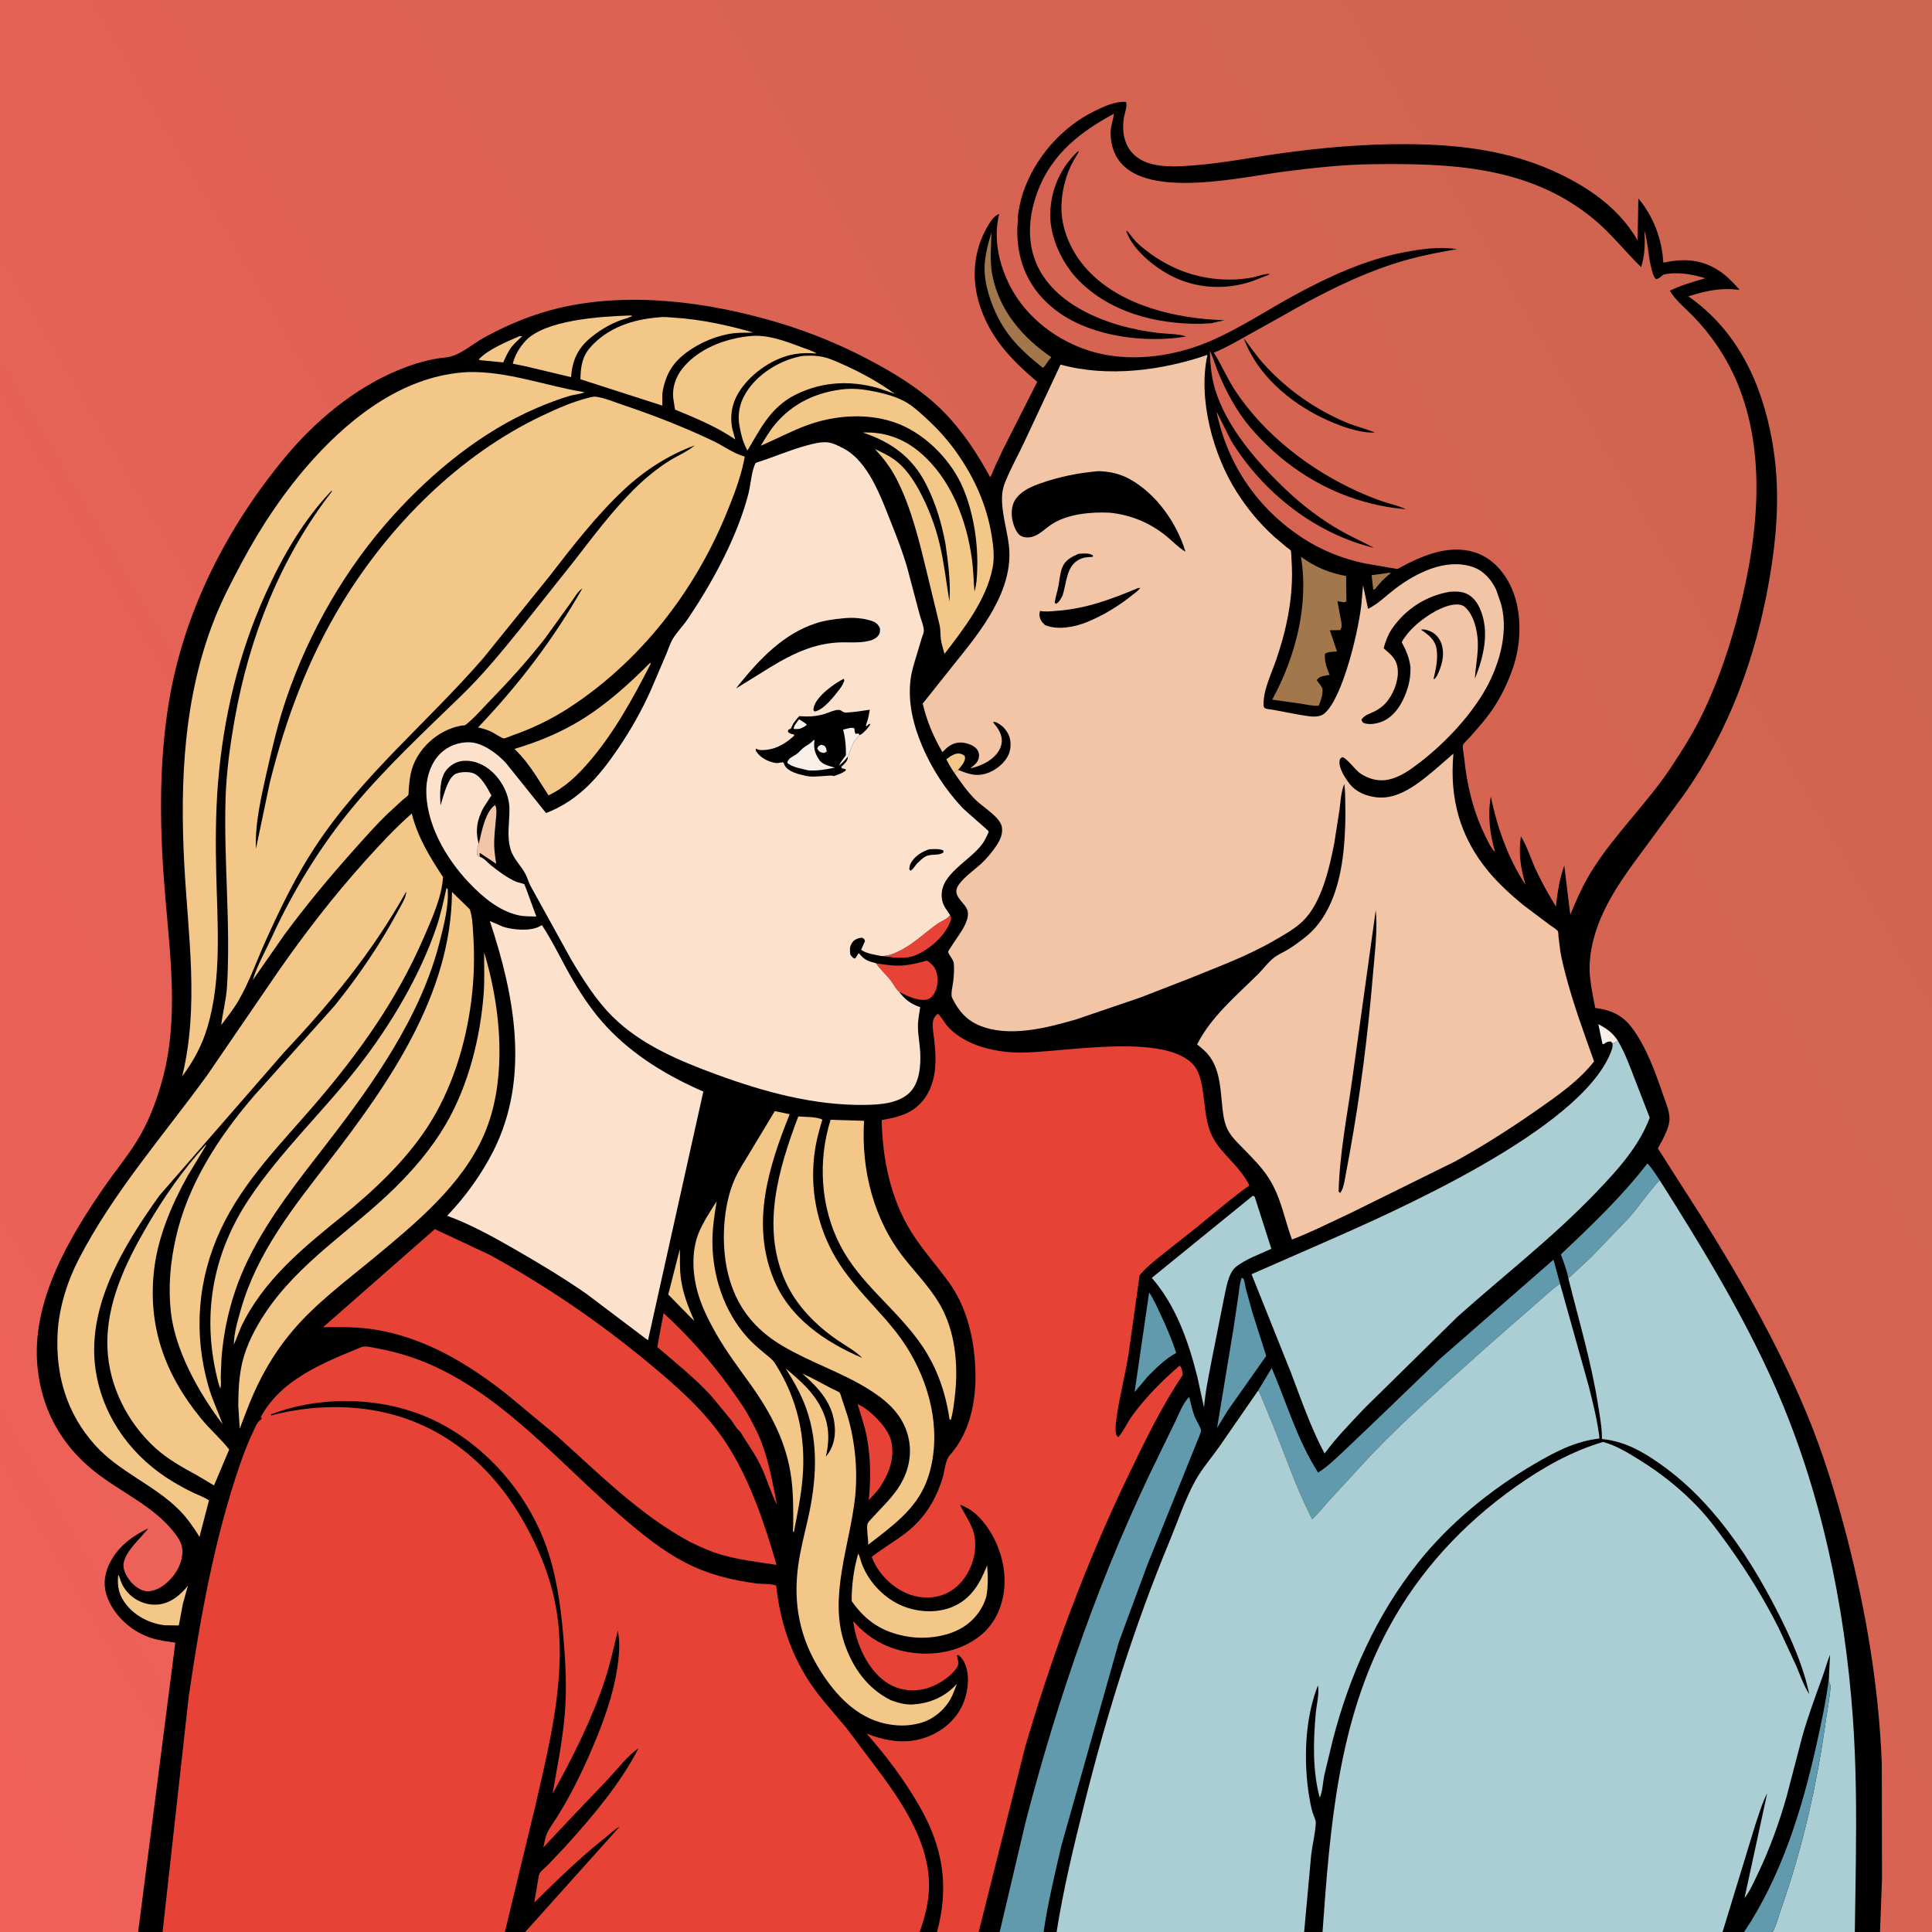
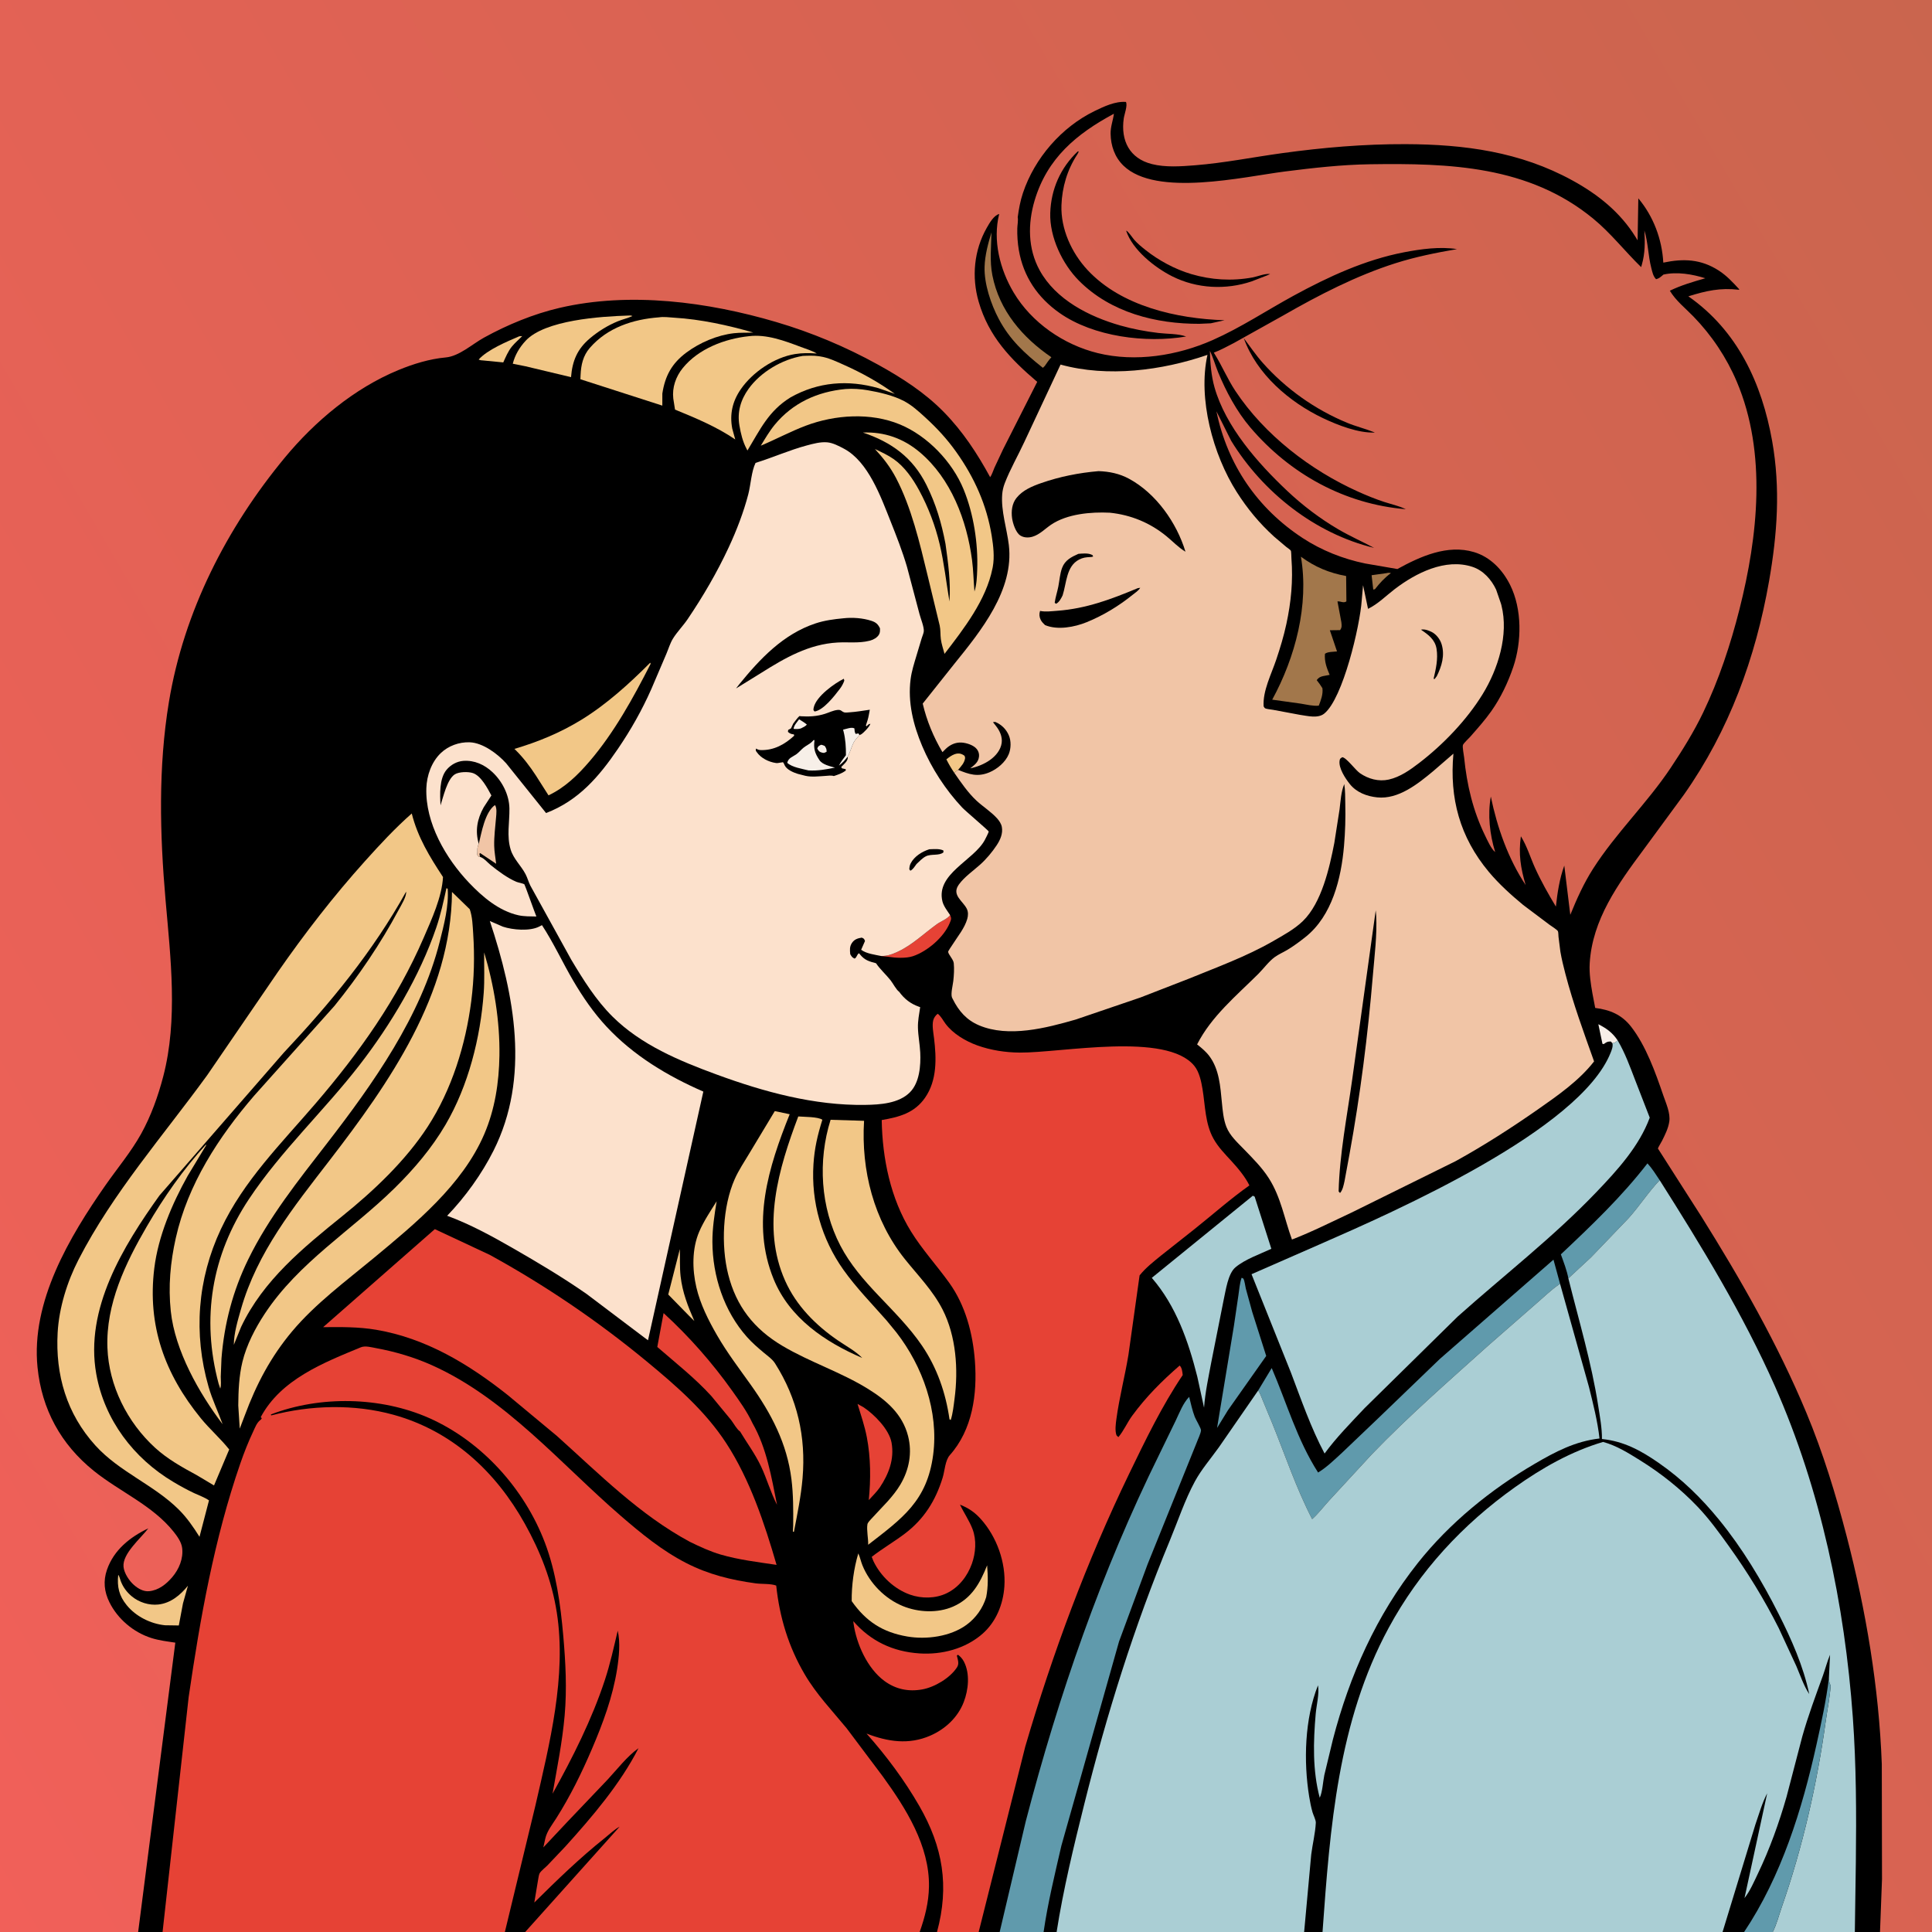
<svg xmlns="http://www.w3.org/2000/svg" version="1.1" style="display: block;" viewBox="0 0 2048 2048" width="1024" height="1024">
  <rect x="0" y="0" width="2048" height="2048" fill="#333333" stroke="none" />
  <defs>
    <linearGradient id="Gradient1" gradientUnits="userSpaceOnUse" x1="2232.1" y1="316.356" x2="-185.098" y2="1730.64">
      <stop class="stop0" offset="0" stop-opacity="1" stop-color="rgb(202,101,78)" />
      <stop class="stop1" offset="1" stop-opacity="1" stop-color="rgb(241,96,89)" />
    </linearGradient>
  </defs>
  <path transform="translate(0,0)" fill="rgb(0,0,0)" d="M 146.449 2048 L -0 2048 L 0 -0 L 2048 0 L 2048 2048 L 1992.88 2048 L 1966.2 2048 L 1879.16 2048 L 1848.81 2048 L 1825.99 2048 L 1401.93 2048 L 1382.44 2048 L 1120.05 2048 L 1106.25 2048 L 1059.7 2048 L 1037.44 2048 L 993.262 2048 L 974.887 2048 L 556.731 2048 L 535.18 2048 L 172.333 2048 L 146.449 2048 z" />
  <path transform="translate(0,0)" fill="rgb(162,119,75)" d="M 1470.05 607.5 C 1471.75 607.063 1472.72 607.137 1474.43 607.5 C 1467.63 612.56 1462.7 617.943 1457.5 624.569 L 1455.71 624.976 L 1453.96 609.756 L 1470.05 607.5 z" />
  <path transform="translate(0,0)" fill="rgb(247,239,232)" d="M 1709.24 1105.84 L 1707.47 1104 C 1703.59 1104.08 1703.1 1104.68 1700 1106.8 L 1698.67 1106.5 L 1694.31 1085.71 C 1703.21 1090.28 1709.17 1094.55 1714.81 1102.9 C 1712.7 1104.58 1712.04 1105.7 1709.24 1105.84 z" />
  <path transform="translate(0,0)" fill="rgb(242,199,135)" d="M 1011.53 819.124 C 1008.33 814.502 1005.69 809.926 1003.18 804.905 C 1005.96 802.766 1008.84 800.56 1012.19 799.383 C 1015.15 798.345 1018.09 798.525 1020.81 800.087 C 1023.06 801.376 1022.53 801.252 1023.08 803.5 C 1022.34 808.806 1018.95 812.149 1015.62 816.073 L 1011.53 819.124 z" />
  <path transform="translate(0,0)" fill="rgb(242,199,135)" d="M 550.4 356.5 L 553.582 356.252 C 549.991 360.012 545.856 363.374 542.583 367.417 C 538.622 372.31 536.071 378.487 533.483 384.172 L 512.11 382.094 C 510.129 382.002 509.241 381.979 507.408 381.114 C 516.813 370.654 537.446 362.05 550.4 356.5 z" />
  <path transform="translate(0,0)" fill="rgb(242,199,135)" d="M 720.663 1324.07 C 720.956 1333.62 720.391 1343.37 721.462 1352.87 C 723.391 1369.97 729.21 1384.73 736.024 1400.32 L 730.364 1394.74 L 708.368 1372.24 L 720.663 1324.07 z" />
  <path transform="translate(0,0)" fill="rgb(241,197,166)" d="M 507.52 894.561 C 510.415 882.788 513.967 861.031 524.677 853.383 C 526.961 856.521 526.165 862.699 525.856 866.449 C 525.032 876.453 523.672 886.503 523.87 896.555 C 523.997 902.997 525.247 909.247 525.958 915.624 L 509 904.309 L 508.191 905 L 508.788 908.263 L 507.505 908.225 L 505.755 906 C 506.561 901.065 505.133 899.736 507.52 894.561 z" />
  <path transform="translate(0,0)" fill="rgb(230,66,53)" d="M 1007.16 970.037 C 1008.8 973.705 1008.3 974.753 1006.74 978.5 C 1000.51 993.541 983.017 1008.45 967.874 1013.56 C 960.388 1016.09 949.234 1015.45 941.5 1014.22 L 934.141 1013.42 C 940.066 1013.45 945.083 1011.88 950.432 1009.42 L 951.838 1008.75 C 967.383 1001.54 979.614 989.284 993.387 979.471 C 997.212 976.746 1004.72 973.834 1007.16 970.037 z" />
  <path transform="translate(0,0)" fill="rgb(242,199,135)" d="M 125.309 1669.5 C 126.244 1669.91 127.433 1674.44 127.834 1675.55 C 130.24 1682.23 134.384 1687.81 139.836 1692.3 C 147.435 1698.56 157.981 1701.91 167.782 1700.85 C 181.018 1699.42 191.218 1690.83 199.22 1680.91 L 193.958 1699.69 L 189.552 1723.06 L 174.848 1722.85 C 159.56 1721.25 144.021 1713.51 134.31 1701.55 C 126.134 1691.49 124.025 1682.09 125.309 1669.5 z" />
  <path transform="translate(0,0)" fill="rgb(162,119,75)" d="M 1051.01 246.285 C 1050.73 261.717 1048.94 276.619 1051.99 292 C 1059.39 329.329 1083.88 357.789 1114.51 378.693 C 1111.83 381.515 1109.72 384.778 1107.5 387.966 L 1105.5 389.911 C 1086.12 374.516 1070.53 360.304 1058.79 338.208 C 1050.42 322.435 1043.14 300.816 1043.7 282.781 C 1044.09 270.368 1047.44 258.082 1051.01 246.285 z" />
-   <path transform="translate(0,0)" fill="rgb(230,66,53)" d="M 928.642 1021.08 C 939.079 1022.9 948.494 1024.26 959.102 1023.26 C 965.378 1022.67 971.294 1021.14 977.4 1019.69 C 978.485 1019.44 982.008 1018.2 982.727 1018.39 C 984.329 1018.82 989.199 1023.64 990.227 1025.07 C 991.823 1027.29 992.621 1029.86 993.158 1032.5 L 993.433 1033.77 C 994.705 1040.26 993.369 1048.9 989.586 1054.37 C 987.855 1056.87 985.278 1059.09 982.206 1059.64 C 972.915 1061.29 960.852 1055.64 953.101 1051.27 C 950.302 1049.52 946.369 1042.09 944.069 1039.18 C 939.182 1032.99 932.965 1027.61 928.642 1021.08 z" />
  <path transform="translate(0,0)" fill="rgb(230,66,53)" d="M 909.026 1488.23 L 915.362 1491.75 C 926.769 1499.35 942.569 1515.21 945.094 1529.31 C 948.215 1546.74 942.117 1562.56 932.598 1576.79 C 929.233 1581.59 924.876 1585.84 920.934 1590.18 C 923.129 1568.13 923.063 1545.31 918.878 1523.5 C 916.595 1511.6 912.557 1499.81 909.026 1488.23 z" />
-   <path transform="translate(0,0)" fill="rgb(96,154,172)" d="M 1218.11 1370.03 C 1222.76 1376.8 1226.24 1384.81 1229.76 1392.26 C 1236.19 1405.9 1242.23 1419.79 1246.83 1434.18 C 1235.11 1440.6 1225.83 1449.84 1216.56 1459.27 L 1202.73 1475.68 L 1218.11 1370.03 z" />
  <path transform="translate(0,0)" fill="rgb(96,154,172)" d="M 1316.13 1354.5 C 1316.76 1354.83 1317.64 1354.9 1318.04 1355.5 C 1319.32 1357.38 1320 1363.45 1320.59 1365.85 L 1327.43 1390.76 L 1342.24 1437.36 L 1301.68 1494.89 L 1290.14 1513.69 L 1307.96 1405.72 L 1312.74 1373.26 C 1313.63 1367.08 1314.12 1360.41 1316.13 1354.5 z" />
  <path transform="translate(0,0)" fill="rgb(96,154,172)" d="M 1662.53 1355.13 C 1660.95 1346.52 1657.49 1337.88 1654.58 1329.66 C 1687.18 1298.93 1718.86 1268.77 1746.37 1233.23 C 1751.36 1238.61 1755.28 1244.99 1759.35 1251.07 C 1747.46 1263.48 1737.9 1278.56 1726.27 1291.45 L 1686.65 1332.74 L 1662.53 1355.13 z" />
  <path transform="translate(0,0)" fill="rgb(242,199,135)" d="M 666.065 334.5 C 667.893 334.398 668.671 334.276 670.397 335 C 665.489 337.311 659.944 338.509 654.885 340.579 C 644.273 344.92 634.102 351.238 625.351 358.64 C 611.926 369.996 606.708 382.464 605.318 399.802 L 557.249 388.312 L 543.566 385.553 C 545.877 376.321 550.728 368.206 557.183 361.242 C 577.631 339.18 636.818 335.413 666.065 334.5 z" />
  <path transform="translate(0,0)" fill="rgb(230,66,53)" d="M 784.479 1517.4 C 781.244 1515.41 777.488 1508.52 775.068 1505.37 L 754.123 1479.94 C 736.748 1460.84 716.215 1444.74 696.761 1427.85 L 703.425 1391.93 C 730.484 1416.71 754.833 1444.35 776.134 1474.27 C 783.846 1485.1 792.078 1496.55 797.672 1508.63 C 812.719 1534.85 817.796 1565.92 823.693 1595.18 C 816.974 1582.31 812.963 1567.67 806.716 1554.43 C 800.473 1541.21 791.97 1529.85 784.479 1517.4 z" />
  <path transform="translate(0,0)" fill="rgb(242,199,135)" d="M 909.843 1646.66 C 911.741 1650.78 912.581 1655.35 914.317 1659.56 C 922.1 1678.46 938.065 1694.7 956.953 1702.47 C 973.311 1709.2 993.803 1710.24 1010.26 1703.07 C 1029.94 1694.49 1038.87 1678.25 1046.4 1659.3 C 1047.29 1670.85 1047.65 1681.62 1045.4 1693.04 C 1041.89 1704.76 1034.35 1715.25 1024.47 1722.45 C 1007.45 1734.85 982.141 1738.24 961.8 1734.77 C 935.592 1730.3 917.976 1718.8 902.839 1697.25 C 902.649 1680.7 905.088 1662.47 909.843 1646.66 z" />
  <path transform="translate(0,0)" fill="rgb(242,199,135)" d="M 850.918 377.281 C 856.6 377.048 862.213 376.749 867.862 377.576 L 869.5 377.835 C 878.046 379.109 886.361 383.117 894.208 386.606 C 913.52 395.192 931.384 405.143 948.563 417.507 L 931.247 411.502 C 898.972 402.33 867.256 404.768 837.933 421.283 C 814.622 435.742 805.997 454.996 792.307 477.572 L 791.935 476.855 L 791.329 475.652 C 787.266 467.989 785.278 459.54 783.808 451.017 C 781.352 436.784 785.128 423.904 793.42 412.31 C 806.319 394.274 829.172 380.889 850.918 377.281 z" />
  <path transform="translate(0,0)" fill="rgb(242,199,135)" d="M 689.234 702.5 L 689.735 703.623 C 671.415 739.524 651.178 776.483 624.881 807.146 C 612.451 821.639 598.893 834.85 581.443 843.111 L 567.911 821.858 C 561.732 812.387 554.727 803.148 546.674 795.197 L 545.305 793.857 C 570.241 786.486 593.711 776.813 615.922 763.225 C 642.828 746.763 667.08 724.754 689.234 702.5 z" />
  <path transform="translate(0,0)" fill="rgb(162,119,75)" d="M 1379.04 590.138 C 1393.96 601.103 1408.85 607.267 1426.96 610.622 L 1427.24 637.5 C 1424.15 639.648 1421.44 637.239 1417.77 637.5 L 1421.89 659.5 C 1422.28 662.936 1422.62 665.198 1420.5 667.967 L 1409.7 668.094 L 1417.29 690.532 C 1413.5 691.045 1407.45 690.734 1404.5 693.051 C 1403.82 701.406 1406.34 707.842 1409.47 715.388 L 1402.39 716.721 C 1399.49 717.373 1397.41 718.541 1395.78 721 C 1398.04 723.732 1399.96 726.476 1401.81 729.5 C 1402.66 735.852 1400.23 742.21 1397.96 748.026 C 1392.05 748.638 1384.96 746.883 1379.12 745.925 L 1348.6 741.677 C 1373.12 696.73 1387.73 641.33 1379.04 590.138 z" />
  <path transform="translate(0,0)" fill="rgb(242,199,135)" d="M 793.92 356.377 C 812.545 354.06 831.819 361.315 849 367.801 C 854.523 369.886 860.777 371.689 865.83 374.743 C 858.078 374.155 850.456 374.088 842.75 375.326 C 820.686 378.869 797.664 394.541 785.126 412.814 C 776.37 425.576 773.362 439.133 776.2 454.241 L 779.393 465.846 C 759.862 452.493 737.377 443.119 715.55 434.191 L 713.713 422.466 C 712.384 410.773 716.366 399.275 723.726 390.203 C 740.412 369.638 768.249 359.058 793.92 356.377 z" />
  <path transform="translate(0,0)" fill="rgb(242,199,135)" d="M 759.678 1273.41 C 757.366 1287.39 755.123 1302.21 755.179 1316.4 C 755.321 1352.77 767.424 1389.79 791.772 1417.2 C 797.222 1423.34 803.323 1428.59 809.588 1433.85 C 813.636 1437.25 818.732 1440.75 821.581 1445.24 C 845.278 1482.6 854.467 1523.04 850.75 1566.91 C 849.135 1585.97 845.183 1605.07 841.58 1623.85 L 840.5 1623.55 L 840.812 1617.06 C 840.955 1600.6 840.998 1584.38 838.959 1568 C 834.247 1530.13 817.687 1498.63 795.886 1468 C 783.491 1450.58 770.739 1433.91 760.038 1415.34 C 750.9 1399.47 742.309 1382.45 738.142 1364.5 C 733.759 1345.62 733.454 1323.78 741.149 1305.74 C 745.885 1294.63 753.256 1283.63 759.678 1273.41 z" />
  <path transform="translate(0,0)" fill="rgb(242,199,135)" d="M 698.548 336.386 C 703.584 335.569 709.56 336.46 714.68 336.762 C 742.484 338.401 771.772 344.768 798.476 352.498 C 791.639 352.864 784.681 352.44 777.885 353.236 C 760.217 355.304 741.871 363.126 727.636 373.694 C 712.307 385.074 704.983 398.347 702.112 417.202 L 702.095 429.98 L 615.249 402.012 L 615.45 397.5 C 615.909 386.878 618.027 377.098 625.229 368.795 C 643.94 347.22 671.06 338.437 698.548 336.386 z" />
  <path transform="translate(0,0)" fill="rgb(170,206,212)" d="M 1328.07 1267.5 L 1330 1268.5 L 1347.69 1323.78 C 1335.6 1329.41 1319.99 1334.79 1309.71 1343.34 C 1301.61 1350.08 1299.4 1367.95 1297.13 1377.95 L 1284.16 1443.27 C 1281.15 1459.45 1277.54 1475.77 1276.35 1492.2 L 1269.18 1459.31 C 1259.72 1421.8 1246.64 1384.19 1220.95 1354.58 L 1328.07 1267.5 z" />
  <path transform="translate(0,0)" fill="rgb(96,154,172)" d="M 1333.74 1473.93 L 1348.07 1450.2 C 1364.27 1487.81 1374.88 1526.03 1397.24 1560.94 C 1406.4 1555.41 1414.81 1547.11 1422.71 1539.89 L 1460.7 1503.66 L 1526.29 1440.52 L 1646.75 1335.28 L 1653.72 1360.84 L 1652.54 1361.66 C 1643.72 1367.79 1635.9 1375.53 1627.73 1382.51 L 1577.44 1426.5 C 1535.72 1464.01 1493.4 1500.88 1454.44 1541.33 L 1408.99 1590.6 C 1403.08 1597.05 1397.49 1604.53 1390.94 1610.3 C 1374.19 1578.03 1362.42 1542.76 1348.77 1509.07 L 1339.09 1485.7 C 1337.43 1481.88 1336.02 1477.38 1333.74 1473.93 z" />
  <path transform="translate(0,0)" fill="rgb(242,199,135)" d="M 473.247 941.5 L 474.573 942.128 C 475.892 960.526 470.624 980.286 466.18 998 C 446.334 1077.1 395.671 1148.59 346.479 1212.2 C 316.27 1251.27 284.997 1290.29 263.157 1334.93 C 246.813 1368.34 237.693 1403.18 234.772 1440.15 L 234.008 1459.39 C 234.027 1463.44 234.678 1468.12 233.5 1471.96 L 231.75 1466.77 C 213.224 1397.56 224.264 1330.72 263.958 1270.98 C 297.903 1219.9 343.586 1177.41 381.084 1129 C 414.27 1086.15 444.963 1034.66 462.5 983.181 C 467.141 969.558 470.174 955.535 473.247 941.5 z" />
  <path transform="translate(0,0)" fill="rgb(242,199,135)" d="M 880.462 1187.03 L 915.941 1188.11 C 912.723 1240.53 926.256 1293.6 959.317 1334.86 C 973.208 1352.19 988.916 1368.1 999.115 1388.03 C 1013.6 1416.34 1015.99 1451.75 1011.84 1482.9 C 1010.86 1490.26 1010.11 1498.16 1007.82 1505.25 L 1006.51 1504.5 C 1002.51 1476.52 993.329 1449.91 977.36 1426.45 C 964.14 1407.03 947.152 1390.13 931.044 1373.12 C 915.75 1356.98 901.199 1340.33 890.848 1320.47 C 869.724 1279.96 866.789 1230.47 880.462 1187.03 z" />
  <path transform="translate(0,0)" fill="rgb(242,199,135)" d="M 218.154 1213.5 L 218.687 1213.76 L 198.909 1246.52 C 182.321 1276.21 167.697 1310.54 163.542 1344.5 C 156.11 1405.24 174.549 1456.33 212.83 1503.35 C 222.259 1514.93 233.655 1524.79 242.973 1536.49 L 226.868 1574.65 L 208.594 1563.74 C 193.036 1555.33 177.491 1546.67 164.364 1534.66 C 134.867 1507.68 115.392 1468.92 113.88 1428.84 C 112.126 1382.34 132.979 1338.97 155.778 1299.81 C 173.52 1269.34 194.242 1239.49 218.154 1213.5 z" />
  <path transform="translate(0,0)" fill="rgb(242,199,135)" d="M 896.186 412.384 C 903.812 411.774 912.248 412.365 919.775 413.662 C 932.279 415.816 947.142 419.228 958.365 425.188 C 966.715 429.623 973.721 436 980.651 442.335 C 993.268 453.87 1003.77 465.212 1013.68 479.148 C 1032.87 506.154 1045.98 535.286 1051.26 568 C 1052.96 578.484 1054.35 590.421 1052.38 600.977 L 1052.07 602.5 C 1045.38 636.117 1021.68 666.522 1001.24 693.122 C 999.907 688.07 998.009 682.67 997.336 677.5 C 996.701 672.619 997.174 668.036 996.115 663.08 L 983.132 609.393 C 974.958 575.605 966.075 537.684 949.851 506.756 C 943.69 495.011 936.393 485.638 927.451 475.961 C 934.199 479.198 941.23 482.387 947.376 486.699 C 958.95 494.818 967.674 507.486 974.317 519.763 C 984.087 537.821 991.409 557.057 996.135 577.043 C 1000.85 596.975 1003.06 617.392 1006.45 637.573 C 1007.95 617.526 1005.05 596.343 1002.26 576.512 C 998.059 554.313 992.133 534.257 982.033 514 C 967.539 484.934 944.948 468.676 914.71 458.514 C 937.524 457.593 957.59 464.733 974.941 479.322 C 1008.07 507.177 1024.88 551.601 1030.4 593.62 C 1031.85 604.607 1031.98 615.94 1032.98 626.999 C 1035.31 619.71 1035.61 611.564 1035.88 603.96 C 1036.9 575.951 1032.1 544.74 1021.46 518.75 C 1009.48 489.49 983.259 462.107 954.019 449.952 C 922.987 437.051 885.107 439.551 854.117 451.276 C 837.86 457.427 822.498 465.721 806.47 472.437 C 811.056 464.957 815.635 457.065 821.217 450.286 C 840.358 427.039 866.499 415.214 896.186 412.384 z" />
-   <path transform="translate(0,0)" fill="rgb(242,199,135)" d="M 832.81 1450.5 C 845.361 1461.28 857.751 1471.43 866.605 1485.65 C 878.454 1504.68 880.432 1522.35 875.444 1544 L 876.088 1543.31 C 883.02 1535 885.595 1524.22 884.986 1513.6 C 883.515 1488 868.522 1472.03 850.53 1456.09 L 859.966 1460.46 L 882.515 1472.37 C 884.209 1473.27 888.945 1475.07 890.094 1476.39 C 891.036 1477.47 892 1481.6 892.516 1483.07 L 898.263 1500.39 C 906.391 1527.16 909.397 1558.74 906.474 1586.61 C 901.224 1636.66 878.308 1691.97 895.053 1741.76 C 903.787 1767.73 919.369 1789.81 944.234 1802.21 C 951.507 1804.99 959.46 1807.21 967.311 1806.79 C 985.653 1805.79 1002.02 1798.62 1014.31 1784.97 C 1012.2 1790.74 1010.13 1796.77 1006.99 1802.08 C 999.995 1813.89 987.601 1823.67 974.208 1826.82 L 972.5 1827.21 C 961.403 1829.88 950.025 1829.61 938.869 1827.22 C 907.849 1820.59 885.841 1796.83 869.54 1770.99 C 847.61 1736.23 840.561 1699.62 846.174 1659.2 C 848.513 1642.36 852.825 1626.05 856.563 1609.5 C 865.26 1570.99 868.08 1530.53 854.53 1492.76 C 849.122 1477.68 841.289 1464.02 832.81 1450.5 z" />
  <path transform="translate(0,0)" fill="rgb(242,199,135)" d="M 513.208 1009.6 C 523.747 1044.38 529.966 1082.56 529.415 1118.93 C 528.98 1147.6 524.651 1175.96 513.254 1202.44 C 490.099 1256.24 440.125 1297.13 396.115 1333.62 C 366.777 1357.95 334.273 1381.96 309.724 1411.22 C 286.988 1438.33 271.77 1467.24 259.545 1500.25 L 254.137 1514.42 L 252.571 1489.88 C 252.693 1474.47 253.337 1458.53 257.007 1443.5 C 261.349 1425.72 270.517 1407.98 280.535 1392.79 C 316.595 1338.08 372.331 1304.65 418.284 1259.5 C 438.85 1239.29 457.755 1217.05 472.36 1192.1 C 496.546 1150.78 509.29 1099.94 512.754 1052.53 C 513.787 1038.38 513.089 1023.81 513.208 1009.6 z" />
  <path transform="translate(0,0)" fill="rgb(242,199,135)" d="M 479.122 945.5 L 497.969 963.838 C 500.808 971.959 501.041 981.228 501.605 989.753 C 503.186 1013.69 502.604 1037.24 499.573 1061.05 C 493.672 1107.42 478.888 1155.17 453.229 1194.57 C 429.849 1230.46 396.301 1262.15 363.117 1288.93 C 321.539 1322.48 278.921 1357.21 255.566 1406.62 L 247.878 1425.55 C 247.916 1413.3 252.08 1399.56 255.422 1387.83 C 272.684 1327.25 311.338 1279.4 349.017 1230.5 C 412.601 1147.99 478.381 1054.08 479.122 945.5 z" />
  <path transform="translate(0,0)" fill="rgb(96,154,172)" d="M 1059.7 2048 L 1087.34 1930.69 C 1122.33 1796.45 1167.48 1666.19 1228.95 1541.61 L 1246.41 1505.68 C 1250.29 1497.58 1254.17 1487.19 1260.57 1480.75 C 1262.35 1487.79 1263.91 1495.14 1266.5 1501.92 C 1267.58 1504.75 1273.16 1514.03 1273.11 1516.11 C 1273.03 1519.3 1269.74 1525.83 1268.61 1529.05 L 1216.46 1658.25 L 1186.23 1740.06 L 1125.14 1956.4 C 1118.19 1986.64 1110.69 2017.29 1106.25 2048 L 1059.7 2048 z" />
  <path transform="translate(0,0)" fill="rgb(242,199,135)" d="M 821.318 1177.81 L 837.105 1181.14 C 814.51 1237.38 795.961 1296.72 820.063 1355.86 C 836.874 1397.11 874.485 1422.52 914.009 1439.48 C 906.94 1432.18 896.937 1426.88 888.515 1421.12 C 864.781 1404.9 844.086 1384.17 832.252 1357.6 C 806.851 1300.58 825.284 1238.82 846.202 1183.49 C 852.297 1184 867.125 1183.74 871.734 1186.99 C 866.65 1203.26 863.394 1217.11 862.305 1234.18 C 859.75 1274.18 870.895 1313.43 894.123 1346.11 C 907.603 1365.08 924.417 1382.24 939.778 1399.71 L 950.237 1412.46 C 978.158 1448.44 995.195 1496.27 989.189 1542.12 C 982.771 1591.12 956.42 1609.53 920.293 1637.52 C 920.537 1631 918.45 1621.85 919.521 1615.77 C 919.845 1613.93 922.423 1611.4 923.648 1610.02 L 941.057 1591.38 C 945.962 1585.87 950.758 1579.94 954.513 1573.57 C 963.775 1557.86 967.118 1539.97 962.588 1522.26 C 956.7 1499.24 939.977 1484.61 920.501 1472.51 C 891.395 1454.41 858.746 1444.09 829.316 1426.61 C 799.286 1408.77 780.407 1384.76 771.881 1350.79 C 764.235 1320.33 765.981 1278.99 778.771 1250.02 C 782.979 1240.49 789.099 1231.38 794.444 1222.44 L 821.318 1177.81 z" />
  <path transform="translate(0,0)" fill="rgb(230,66,53)" d="M 460.933 1302.94 L 519.182 1330.21 C 578.169 1362.63 633.835 1400.42 685.709 1443.3 C 716.846 1469.05 747.696 1495.79 769.93 1529.98 C 794.967 1568.48 810.452 1614.93 823.2 1658.84 C 803.8 1655.93 782.817 1653.45 764 1647.91 C 752.569 1644.55 741.967 1639.59 731.282 1634.4 C 677.832 1605.6 635.259 1562.45 590.44 1522.25 L 538.281 1478.87 C 496.936 1446.06 451.526 1418.54 398.703 1409.61 C 380.049 1406.46 361.383 1406.67 342.536 1406.85 L 460.933 1302.94 z" />
  <path transform="translate(0,0)" fill="rgb(170,206,212)" d="M 1714.81 1102.9 C 1722.54 1115.97 1727.76 1130.44 1733.19 1144.56 L 1748.79 1184.77 C 1737.56 1215.16 1714.41 1240.52 1692.33 1263.59 C 1646.59 1311.41 1594.44 1351.66 1545.21 1395.63 L 1446.55 1492.68 C 1432.01 1508.14 1416.65 1523.66 1404.11 1540.8 C 1389.65 1513.67 1379.3 1483.63 1368.4 1454.9 L 1326.68 1350.71 L 1399.18 1318.96 C 1478.5 1284.25 1674.42 1198.1 1707.29 1116.05 C 1708.58 1112.83 1710 1109.33 1709.24 1105.84 C 1712.04 1105.7 1712.7 1104.58 1714.81 1102.9 z" />
  <path transform="translate(0,0)" fill="rgb(252,225,204)" d="M 519.243 976.331 L 533.088 982.308 C 543.567 985.801 561.521 987.297 571.503 982.254 L 572.5 981.731 L 573.758 981.096 L 574.5 980.689 C 586.695 999.236 596.337 1020.32 607.626 1039.57 C 617.805 1056.91 629.206 1073.52 642.934 1088.27 C 671.383 1118.83 707.576 1140.61 745.566 1157.12 L 686.911 1420.75 L 682.443 1417.43 L 621.763 1371.61 C 596.877 1354.29 570.592 1338.59 544.318 1323.49 C 521.988 1310.66 498.21 1297.61 473.996 1288.78 C 493.22 1268.8 510.745 1244.44 523.168 1219.71 C 562.132 1142.16 545.378 1054.85 519.243 976.331 z" />
  <path transform="translate(0,0)" fill="rgb(242,199,135)" d="M 436.478 862.32 C 442.781 887.541 455.463 908.17 469.599 929.674 C 468.493 950.933 457.527 974.583 449.158 993.957 C 420.793 1059.62 380.95 1115.62 334.552 1169.71 C 298.154 1212.15 258.206 1251.64 234.136 1302.96 C 209.282 1355.96 204.878 1413.67 221.068 1470 C 225.051 1483.86 231.166 1496.33 235.996 1509.74 C 210.945 1476.74 185.464 1431.73 181.042 1389.96 C 178.254 1363.63 180.567 1338.16 186.344 1312.36 C 199.129 1255.27 231.714 1205.32 269.388 1161.5 L 354.591 1066.24 C 379.87 1035.07 403.713 999.921 422.596 964.51 C 425.156 959.708 431.048 950.452 430.5 945.214 C 395.357 1008.58 350.132 1063.41 300.711 1116 L 169.007 1267.28 C 130.565 1321.07 89.69 1387.4 102.052 1456.5 C 110.765 1505.2 141.633 1545.85 183.733 1570.9 C 190.902 1575.16 198.195 1579.2 205.743 1582.75 C 210.836 1585.15 216.982 1587.27 221.542 1590.48 L 211.477 1629.09 C 205.004 1618.76 198.191 1608.86 189.5 1600.21 C 163.066 1573.9 126.581 1560.38 101.136 1532.29 C 70.689 1498.68 58.599 1457.5 61.107 1412.66 C 62.58 1386.34 71.193 1358.68 83.207 1335.32 C 119.742 1264.28 173.039 1203.95 219.745 1139.61 L 294.505 1030.41 C 322.951 989.492 353.551 949.923 386.872 912.86 C 402.711 895.242 418.683 878.004 436.478 862.32 z" />
  <path transform="translate(0,0)" fill="rgb(170,206,212)" d="M 1333.74 1473.93 C 1336.02 1477.38 1337.43 1481.88 1339.09 1485.7 L 1348.77 1509.07 C 1362.42 1542.76 1374.19 1578.03 1390.94 1610.3 C 1397.49 1604.53 1403.08 1597.05 1408.99 1590.6 L 1454.44 1541.33 C 1493.4 1500.88 1535.72 1464.01 1577.44 1426.5 L 1627.73 1382.51 C 1635.9 1375.53 1643.72 1367.79 1652.54 1361.66 L 1653.72 1360.84 L 1684.35 1470.17 C 1688.76 1487.96 1693.51 1506.6 1695.55 1524.85 C 1669.82 1527.82 1648.89 1538.8 1626.81 1551.71 C 1580.22 1578.96 1536.5 1614.53 1502.88 1656.92 C 1459.03 1712.2 1430.56 1776.12 1412.9 1844.08 L 1403.83 1881.7 C 1402.42 1888.46 1401.86 1899.78 1398.97 1905.7 C 1391.29 1876.75 1392.12 1846.42 1394.69 1816.83 C 1395.49 1807.55 1398.69 1795.52 1397.13 1786.49 C 1382.96 1821.97 1381.73 1867.16 1387.79 1904.54 C 1388.68 1910.04 1389.79 1915.64 1391.31 1921 C 1392.17 1924.05 1394.97 1929.32 1394.82 1932.25 C 1394.29 1943.07 1391.32 1954.96 1389.96 1965.84 L 1382.44 2048 L 1120.05 2048 C 1127.13 2002.78 1138.18 1957.3 1149.26 1912.91 C 1173.18 1817.15 1202.14 1724.37 1239.99 1633.19 C 1248.56 1612.54 1256.03 1589.88 1266.67 1570.31 C 1273.54 1557.67 1283.62 1546.02 1292 1534.28 L 1333.74 1473.93 z" />
  <path transform="translate(0,0)" fill="rgb(230,66,53)" d="M 993.262 2048 C 1006.47 1999.26 999.521 1957.87 974.517 1914.42 C 958.667 1886.88 939.64 1861.4 918.552 1837.65 C 940.974 1846.29 963.4 1849.81 986.256 1839.8 C 1002.05 1832.89 1015.36 1820.52 1021.62 1804.24 C 1026.58 1791.33 1028.4 1774.25 1021.85 1761.5 C 1020.3 1758.49 1018.19 1756.1 1015.5 1754.1 L 1014.3 1755 L 1014.67 1756.5 C 1015.62 1760.5 1016.81 1763.87 1014.36 1767.6 C 1006.98 1778.81 990.866 1788.42 977.719 1790.83 C 963.076 1793.51 949.476 1790.69 937.5 1781.88 C 919.401 1768.56 907.8 1742.57 904.762 1720.74 L 904.554 1718.51 C 922.934 1739.7 946.544 1750.8 974.538 1752.68 C 998.324 1754.28 1023.28 1747.81 1041.45 1731.92 C 1055.96 1719.22 1063.44 1700.52 1064.69 1681.58 C 1066.38 1656.21 1056.58 1629.04 1039.68 1610.21 C 1033.15 1602.94 1026.69 1598.64 1017.63 1594.97 C 1021.79 1603.81 1027.5 1611.86 1030.96 1621 C 1035.33 1632.56 1034.32 1646.1 1030.24 1657.6 C 1025.5 1670.91 1016.39 1682.68 1003.5 1688.91 C 991.671 1694.63 976.982 1694.74 964.697 1690.39 C 948.023 1684.5 933.571 1670.91 925.93 1655 L 924.062 1650.33 C 935.254 1641.6 947.613 1634.45 958.943 1625.9 C 979.545 1610.36 991.746 1590.77 999.262 1566.37 C 1001.49 1559.13 1001.89 1548.06 1006.85 1542.5 C 1030.87 1515.56 1036.06 1477.85 1033.45 1442.87 C 1031.27 1413.62 1023.45 1383.79 1006.17 1359.74 C 992.957 1341.36 977.618 1324.69 965.668 1305.38 C 943.994 1270.35 935.344 1228.16 934.66 1187.3 C 953.165 1184.09 969.331 1179.97 980.696 1163.5 C 993.431 1145.04 992.709 1121.77 990.12 1100.51 C 989.425 1094.81 987.866 1087.14 989.28 1081.5 C 989.945 1078.85 991.845 1076.27 993.995 1074.63 C 997.411 1077.06 999.792 1081.89 1002.33 1085.27 C 1010.31 1095.91 1023.62 1103.72 1035.99 1108.17 C 1050.25 1113.3 1065.87 1115.68 1081 1115.79 C 1125.37 1116.11 1236.5 1093.61 1266.05 1129.88 C 1271.29 1136.31 1273.38 1146.4 1274.72 1154.46 C 1277.65 1172.06 1277.43 1190.93 1286.28 1206.94 C 1291.3 1216.01 1298.36 1223.11 1305.3 1230.69 C 1312.22 1238.25 1319.9 1247.34 1324.41 1256.59 C 1304.14 1270.95 1285.43 1287.6 1266 1303.07 L 1230.59 1331.07 C 1222.64 1337.55 1214.45 1343.94 1208.01 1351.98 L 1196.19 1436.22 C 1192.46 1458.86 1186.51 1481.44 1183.44 1504.13 C 1182.74 1509.35 1181.73 1516.49 1183.54 1521.5 L 1185.5 1523.42 C 1191.04 1517.04 1194.98 1507.81 1200.14 1500.77 C 1214.97 1480.54 1231.61 1463.93 1250.5 1447.52 C 1253.1 1450.13 1253.27 1454.05 1253.73 1457.62 C 1231.69 1490.31 1214.02 1526.93 1196.88 1562.38 C 1152.06 1655.09 1115.73 1752.67 1086.81 1851.48 L 1037.44 2048 L 993.262 2048 z" />
-   <path transform="translate(0,0)" fill="rgb(242,199,135)" d="M 495.663 394.446 C 537.83 393.177 578.562 409.117 619.756 415.786 C 615.495 417.857 608.39 418.268 603.579 419.707 C 591.844 423.217 580.192 427.699 568.932 432.529 C 510.87 457.432 459.516 499.466 417.279 545.947 C 366.885 601.403 327.571 669.698 303.466 740.585 C 294.876 765.847 288.734 791.764 282.899 817.774 C 277.184 843.252 270.076 873.479 271.302 899.764 L 286.006 829.612 C 302.764 762.266 326.773 697.848 363.065 638.485 C 413.317 556.288 487.173 482.146 574.736 440.651 C 590.687 433.091 606.317 426.118 623.5 421.754 C 626.231 421.06 629.075 420.139 631.926 420.549 C 641.12 421.87 651.441 426.248 660.272 429.218 C 692.986 440.222 724.775 452.587 755.959 467.425 C 766.632 472.504 776.733 480.091 787.971 483.561 L 789.478 484.013 L 788.577 488.779 C 784.652 507.73 776.935 527.588 769.564 545.464 C 735.523 628.02 678.01 701.811 602.699 750.642 C 584.195 762.64 563.64 772.484 542.803 779.703 C 540.579 780.473 535.992 782.745 533.977 782.707 C 531.94 782.669 523.983 777.247 521.572 776.07 C 517.177 773.924 512.997 772.475 508.206 771.48 L 506.705 771.176 C 549.858 725.834 586.309 678.154 617.371 623.684 C 612.232 627.109 608.79 633.718 605.178 638.669 L 578.146 676.171 C 559.481 700.317 538.994 722.535 517.815 744.449 C 509.871 752.669 502.035 761.869 492.995 768.823 L 489.5 769.109 C 463.976 773.427 440.533 794.785 435.327 820.5 C 434.256 825.79 433.74 831.262 433.281 836.635 C 433.18 837.823 433.236 841.875 432.81 842.744 C 432.26 843.864 428.085 846.83 426.976 847.809 L 410.757 862.751 C 399.15 873.936 388.536 885.948 377.783 897.938 C 350.894 927.919 325.311 958.511 301.407 990.942 L 267.875 1039.08 C 272.492 1023.63 281.295 1008.44 288.004 993.731 C 310.248 944.956 339.697 896.9 373.951 855.643 C 409.085 813.324 449.528 775.775 488.894 737.5 C 511.892 715.319 531.974 690.683 552.034 665.872 L 609.134 594 C 628.827 568.594 648.645 542.151 671.376 519.38 C 683.094 507.642 696.385 496.585 710.498 487.872 C 718.883 482.695 728.894 478.583 736.372 472.203 C 708.906 482.076 683.017 498.849 661.756 518.739 C 632.101 546.48 606.957 579.185 582.157 611.214 L 512.134 697.862 C 453.324 765.653 383.407 822.496 333.826 898.097 C 313.237 929.491 297.17 962.834 281.74 996.968 C 272.096 1018.3 264.7 1040.1 252.941 1060.5 C 247.631 1069.71 240.858 1078.19 234.501 1086.7 C 236.061 1073.05 239.787 1059.95 240.629 1046.04 C 244.638 979.823 237.142 913.332 239.089 846.964 C 239.927 818.412 243.943 789.589 248.951 761.5 C 264.439 674.63 297.54 590.946 351.838 521 L 351.5 520.112 C 321.389 551.532 299.3 590.231 281.424 629.652 C 252.748 692.889 236.512 761.853 231.018 831 C 228.515 862.49 228.472 894.328 229.219 925.902 C 230.472 978.941 235.239 1037.07 220.008 1088.5 C 214.154 1108.27 205.249 1124.58 193.119 1141.05 C 211.335 1066.18 199.268 991.156 195.311 915.572 C 190.721 827.88 194.779 738.79 227.352 656.235 C 235.363 635.933 245.701 616.201 255.936 596.949 C 276.69 557.913 302.077 519.938 331.746 487.07 C 374.199 440.038 430.227 397.631 495.663 394.446 z" />
  <path transform="translate(0,0)" fill="rgb(252,225,204)" d="M 508.788 908.263 L 510.252 908.892 C 513.877 910.57 516.891 914.353 520 916.885 C 527.859 923.288 538.097 930.871 547.5 934.808 C 549.471 935.633 554.479 936.371 555.901 937.488 C 556.387 937.869 566.825 967.381 568.589 971.538 C 562.425 971.404 555.626 971.56 549.598 970.231 C 528.972 965.682 511.534 950.79 497.361 935.919 C 472.573 909.907 450.706 872.365 451.948 835.432 C 452.396 822.116 457.402 807.765 467.171 798.38 C 475.271 790.6 486.707 786.465 497.888 786.865 C 511.89 787.367 527.495 799.09 536.531 809.111 L 578.866 861.872 C 613.269 848.607 634.783 823.553 655.106 793.681 C 668.794 773.561 680.512 752.811 690.388 730.547 L 706.393 693.053 C 708.615 687.804 710.386 681.753 713.381 676.917 C 717.822 669.747 724.14 663.417 728.912 656.361 C 745.344 632.062 760.096 606.794 772.487 580.193 C 780.812 562.322 788.277 542.936 793.244 523.84 C 795.835 513.879 796.483 499.76 800.936 490.677 C 819.158 485.041 836.746 477.145 855.147 472.208 C 861.996 470.37 869.614 468.291 876.75 468.871 C 882.775 469.361 889.4 472.846 894.695 475.669 C 920.393 489.367 933.733 526.684 943.948 552.344 C 950.301 568.299 956.654 584.497 961.477 600.986 L 974.759 651.099 C 976.035 655.903 979.594 664.46 979.276 669.127 C 979.136 671.18 977.672 674.454 977.056 676.501 L 971.517 694.942 C 969.044 703.222 966.39 711.367 965.283 719.973 C 962.14 744.398 968.066 768.362 977.542 790.811 C 987.57 814.564 1002.31 837.207 1019.95 856.019 C 1023.16 859.44 1047.84 880.415 1048.05 881.376 C 1048.23 882.17 1044.48 889.404 1043.89 890.5 C 1032.1 912.252 991.877 926.312 999.017 955.533 C 1000.24 960.537 1004.31 965.724 1007.16 970.037 C 1004.72 973.834 997.212 976.746 993.387 979.471 C 979.614 989.284 967.383 1001.54 951.838 1008.75 L 950.432 1009.42 C 945.083 1011.88 940.066 1013.45 934.141 1013.42 C 927.505 1012.01 918.379 1010.98 912.861 1006.79 L 916.93 997.5 C 915.906 994.952 915.992 995.085 913.5 993.918 C 909.177 994.632 905.704 995.707 903.129 999.517 C 900.492 1003.42 900.865 1006.99 901.293 1011.5 C 902.745 1013.92 903.282 1015.04 906 1016.18 C 908.631 1014.5 908.315 1011.53 910.662 1010.5 L 911.594 1011.68 C 916.634 1017.89 921.178 1019.1 928.642 1021.08 C 932.965 1027.61 939.182 1032.99 944.069 1039.18 C 946.369 1042.09 950.302 1049.52 953.101 1051.27 C 958.654 1058.94 965.233 1064.01 974.109 1067.17 L 975.42 1067.62 C 974.357 1075.02 972.87 1081.95 973.06 1089.49 C 973.279 1098.22 975.083 1106.99 975.496 1115.78 C 976.137 1129.38 974.845 1147.35 964.718 1157.72 C 952.939 1169.78 932.809 1171 917 1171.24 C 863.161 1172.05 809.649 1157.42 759.493 1138.98 C 720.042 1124.48 679.51 1107.64 649.173 1077.5 C 631.694 1060.14 618.184 1038.45 605.596 1017.39 L 562.274 938.933 C 560.22 934.936 559.153 930.571 557.081 926.611 C 552.342 917.554 544.411 910.62 541.344 900.656 C 536.922 886.287 540.249 871.708 540.004 857 C 539.764 842.584 532.443 828.288 522.02 818.5 C 513.61 810.602 502.894 805.705 491.187 806.557 C 484.265 807.061 477.752 810.735 473.341 816.046 C 465.565 825.408 466.332 842.271 466.978 853.704 C 469.819 845.068 473.958 826.027 482.11 820.847 C 486.491 818.062 496.333 817.824 501.288 819.496 C 510.046 822.452 516.843 835.738 520.9 843.244 L 512.706 855.846 C 505.768 868.343 503.522 880.734 507.52 894.561 C 505.133 899.736 506.561 901.065 505.755 906 L 507.505 908.225 L 508.788 908.263 z" />
  <path transform="translate(0,0)" fill="rgb(0,0,0)" d="M 985.138 900.246 C 990.185 900.151 995.298 899.423 1000.02 901.5 L 1000.1 903.5 C 995.679 907.423 987.02 904.859 981.398 907.756 C 977.756 909.632 974.497 913.142 971.519 915.936 C 969.777 918.249 967.69 921.885 965 922.97 L 963.906 921.5 C 964.039 919.141 964.3 917.254 965.4 915.125 C 969.202 907.765 977.529 902.622 985.138 900.246 z" />
  <path transform="translate(0,0)" fill="rgb(0,0,0)" d="M 894.48 719.5 L 894.991 721.5 C 893.837 724.781 892.301 727.55 890.195 730.322 C 884.499 737.819 872.904 752.848 863.5 754.22 L 862.308 752.82 C 862.32 751.437 862.258 751.378 862.631 749.809 C 865.43 738.034 884.309 724.567 894.48 719.5 z" />
  <path transform="translate(0,0)" fill="rgb(0,0,0)" d="M 894.029 655.41 C 903.521 654.328 914.678 655.098 923.797 658.121 C 928.473 659.671 930.691 661.623 932.797 666 C 932.881 668.297 932.99 670.604 931.786 672.655 C 929.894 675.879 925.96 678.103 922.437 679.036 L 921.104 679.361 C 910.591 681.981 898.803 680.49 888 681.085 C 857.331 682.774 832.054 697.46 806.777 713.368 L 780.244 729.773 L 783.5 725.545 C 805.69 698.292 830.224 672.231 864.402 660.866 C 874.075 657.649 883.924 656.363 894.029 655.41 z" />
  <path transform="translate(0,0)" fill="rgb(0,0,0)" d="M 898.6 802.082 L 898.684 803.341 C 898.525 807.019 894.169 810.503 891.741 813 L 892.5 814.467 L 896.5 815.347 L 896.5 816.922 C 892.553 819.785 888.46 821.114 883.902 822.64 C 881.022 821.74 877.878 822.32 874.904 822.504 C 868.309 822.913 860.368 823.877 853.913 822.414 L 852.5 822.066 L 845.5 820.275 C 840.85 818.802 833.937 815.88 831.734 811.16 C 830.503 808.524 831.628 810.423 830 807.958 L 828.573 808.209 L 826.63 808.5 C 825.121 808.753 824.026 809.041 822.5 808.822 C 814.91 807.733 806.564 803.662 802.188 797.25 C 800.932 795.41 800.995 795.966 801.435 793.5 C 803.21 794.534 804.282 795.03 806.386 795.1 C 820.299 795.567 831.973 789.045 841.869 779.883 L 841.573 778.5 C 838.651 778.153 837.509 777.746 835.257 775.84 L 835.5 773.764 L 838.5 772.098 L 840.873 767 C 841.6 765.857 846.448 759.627 847.352 759.162 C 847.825 758.919 848.414 759.234 848.945 759.268 C 857.798 759.831 866.044 759.386 874.555 756.663 C 878.838 755.292 883.229 753.069 887.715 752.576 C 891.795 752.128 891.695 754.097 895 755.173 C 896.187 755.56 899.24 755.17 900.5 755.091 C 907.677 754.64 914.913 753.36 922.027 752.339 L 920.963 758 C 920.325 761.813 919.087 765.344 917.875 769 L 918.5 769.962 C 920.08 768.472 920.434 767.611 922.633 767.25 C 921.838 770.208 915.432 776.949 912.758 778.5 L 911.07 779.191 C 909.08 781.564 906.436 784.215 905.008 786.929 C 902.453 791.786 901.366 797.104 898.6 802.082 z" />
  <path transform="translate(0,0)" fill="rgb(247,239,232)" d="M 870.34 789.5 C 871.792 789.615 872.916 790.196 874.254 790.738 C 875.774 793.102 876.373 794.132 876.206 796.97 L 873.5 798.133 L 871.648 797.894 C 868.71 797.251 867.681 795.984 866.322 793.5 C 867.373 790.758 867.706 790.91 870.34 789.5 z" />
  <path transform="translate(0,0)" fill="rgb(247,239,232)" d="M 847.082 762.468 C 849.911 764.215 852.684 765.907 855.273 768 C 853.829 770.076 851.083 771.033 848.867 772.207 C 846.176 772.997 843.981 772.842 841.239 772.647 C 841.541 768.9 844.912 765.543 847.082 762.468 z" />
  <path transform="translate(0,0)" fill="rgb(247,239,232)" d="M 898.6 802.082 C 895.698 805.811 893.177 808.727 889.306 811.524 C 891.253 807.562 894.089 804.111 896.709 800.575 C 896.81 791.973 896.294 783.585 894.163 775.229 L 893.706 773.476 C 897.173 772.703 902.662 770.444 905.714 772.128 C 905.877 774.36 905.863 776 907 777.985 L 910 777.432 L 911.07 779.191 C 909.08 781.564 906.436 784.215 905.008 786.929 C 902.453 791.786 901.366 797.104 898.6 802.082 z" />
  <path transform="translate(0,0)" fill="rgb(247,239,232)" d="M 862.421 784.5 L 863.41 784.605 C 862.273 793.365 863.644 798.349 868.672 805.811 C 871.895 810.595 879.872 812.21 885.107 813.732 C 875.269 815.628 867.074 817.244 857.057 816.676 C 850.391 814.963 839.67 813.437 834.5 808.63 C 835.69 803.355 840.168 802.337 843.926 799.72 C 846.801 797.717 849.129 794.698 851.899 792.5 C 854.901 790.117 858.463 788.688 861.154 785.879 L 862.421 784.5 z" />
  <path transform="translate(0,0)" fill="rgb(170,206,212)" d="M 1662.53 1355.13 L 1686.65 1332.74 L 1726.27 1291.45 C 1737.9 1278.56 1747.46 1263.48 1759.35 1251.07 C 1803.71 1321.09 1847.87 1393.43 1881.46 1469.36 C 1930.11 1579.37 1955.46 1700.8 1964.08 1820.51 C 1967.74 1871.42 1967.88 1922.54 1967.28 1973.56 L 1966.2 2048 L 1879.16 2048 L 1848.81 2048 L 1825.99 2048 L 1401.93 2048 C 1409.87 1937.48 1418.28 1824.89 1472.12 1725.5 C 1504.68 1665.39 1550.37 1616.02 1605.91 1576.52 C 1634.61 1556.11 1665.45 1538.54 1699.35 1528.5 C 1713.69 1532.47 1725.71 1540.01 1738.23 1547.79 C 1760.61 1561.7 1781.4 1578.17 1799.59 1597.26 C 1811.77 1610.03 1822.31 1624.57 1832.59 1638.88 C 1852.43 1666.52 1870.2 1695.44 1885.51 1725.82 L 1904.15 1766.05 C 1908.32 1775.76 1912.07 1787.06 1917.87 1795.8 C 1911.63 1766.08 1898.91 1737.49 1885.26 1710.52 C 1867.6 1675.59 1847.02 1641.29 1822.22 1610.92 C 1803.3 1587.76 1782.87 1567.79 1758.25 1550.7 C 1739.39 1537.6 1721.31 1527.77 1698.13 1525.4 C 1698.24 1513.68 1695.92 1501.57 1694.13 1490 C 1687.06 1444.38 1673.65 1399.87 1662.53 1355.13 z" />
  <path transform="translate(0,0)" fill="rgb(0,0,0)" d="M 1825.99 2048 L 1860.81 1934 C 1864.55 1923.23 1867.97 1911.03 1873.29 1900.96 L 1849.24 2012.03 C 1855.18 2004.51 1859.43 1994.51 1863.55 1985.9 C 1875.92 1960.11 1885.97 1932.18 1893.81 1904.69 L 1910.5 1840.76 C 1916.62 1818.99 1924.61 1797.67 1932.3 1776.4 C 1934.95 1769.08 1936.89 1761.21 1939.92 1754.09 L 1938.7 1779.25 L 1938.84 1780.38 C 1939.12 1782.62 1939.14 1784.65 1940.57 1786.5 C 1939.8 1799.27 1937.18 1811.3 1935.44 1823.91 C 1926.24 1890.8 1910.94 1958.03 1888.65 2021.84 C 1885.8 2029.99 1883.16 2040.48 1879.16 2048 L 1848.81 2048 L 1825.99 2048 z" />
  <path transform="translate(0,0)" fill="rgb(96,154,172)" d="M 1938.7 1779.25 L 1938.84 1780.38 C 1939.12 1782.62 1939.14 1784.65 1940.57 1786.5 C 1939.8 1799.27 1937.18 1811.3 1935.44 1823.91 C 1926.24 1890.8 1910.94 1958.03 1888.65 2021.84 C 1885.8 2029.99 1883.16 2040.48 1879.16 2048 L 1848.81 2048 C 1888.25 1989.1 1910.31 1918.14 1925.53 1849.45 C 1930.7 1826.15 1935.74 1802.95 1938.7 1779.25 z" />
  <path transform="translate(0,0)" fill="rgb(230,66,53)" d="M 172.333 2048 L 199.982 1799 C 212.207 1715.34 227.03 1631.59 254.682 1551.52 C 258.718 1539.84 263.174 1528.54 268.44 1517.36 C 270.266 1513.48 272.029 1508.66 275.333 1505.8 L 276.731 1504.64 L 277.5 1503.45 L 276.39 1502.21 C 297.795 1462.18 342.934 1444.55 382.52 1428.19 C 387.155 1426.27 393.98 1428.22 398.765 1429.1 C 418.996 1432.81 439.249 1438.82 458.016 1447.25 C 536.266 1482.39 594.329 1551.81 658.04 1606.87 C 679.645 1625.54 701.916 1643.84 727.465 1656.91 C 751.099 1669.01 774.955 1674.86 801.118 1678.43 C 807.54 1679.31 817.005 1678.55 822.819 1680.77 C 826.397 1714.47 835.825 1745.59 853.036 1774.9 C 865.467 1796.07 881.928 1813.16 897.419 1831.97 L 935.789 1883.07 C 960.261 1916.87 985.476 1956.65 984.746 2000 C 984.465 2016.73 980.428 2032.34 974.887 2048 L 556.731 2048 L 535.18 2048 L 172.333 2048 z" />
  <path transform="translate(0,0)" fill="rgb(0,0,0)" d="M 535.18 2048 L 567.497 1914.2 C 582.499 1848.72 600.8 1776.84 590.219 1709.25 C 584.968 1675.7 572.879 1644.91 556.411 1615.34 C 525.543 1559.92 479.216 1516.9 417.15 1499.72 C 375.348 1488.15 329.254 1489.41 287.5 1500.4 L 287.142 1499.39 C 339.361 1479.24 403.684 1480.54 454.787 1503.14 C 510.635 1527.85 556.009 1578.33 577.58 1635.2 C 589.486 1666.59 594.189 1700.83 597.093 1734.11 C 599.567 1762.45 601.054 1790.06 598.553 1818.5 C 596.08 1846.62 590.579 1873.72 585.718 1901.42 C 606.981 1863.25 627.461 1822.57 641.139 1781.02 C 646.848 1763.68 650.643 1746.28 654.827 1728.56 C 657.723 1741.36 656.165 1756.53 654.143 1769.38 C 649.513 1798.83 639.176 1826.59 627.5 1853.9 C 616.654 1879.28 604.472 1904.06 589.688 1927.4 C 585.377 1934.2 579.82 1941.06 578.019 1949 L 575.954 1958.35 L 601.325 1931.33 L 644.001 1886.54 C 653.955 1875.85 664.906 1861.57 676.843 1853.17 C 657.516 1891.06 627.822 1925.82 599.444 1957.23 L 580.205 1977.51 C 578.037 1979.71 573.484 1983.2 572.032 1985.76 C 571.096 1987.4 570.663 1991.63 570.247 1993.59 L 566.391 2016.76 C 590.493 1992.9 614.606 1969.51 641.155 1948.35 C 646.025 1944.46 651.382 1939.23 656.837 1936.33 L 556.731 2048 L 535.18 2048 z" />
  <path transform="translate(0,0)" fill="rgb(241,197,166)" d="M 1015.62 816.073 C 1027.36 820.886 1036.36 823.904 1048.76 818.725 C 1057.11 815.233 1065.79 808.03 1069.3 799.493 C 1071.77 793.498 1071.97 785.401 1069.37 779.424 C 1066.51 772.837 1061.58 768.078 1055 765.266 L 1052.58 765.5 L 1053.41 766.557 L 1055.65 769.406 C 1059.68 774.431 1062.73 780.905 1061.82 787.527 C 1060.8 795.023 1055.49 801.324 1049.5 805.597 C 1043.46 809.905 1035.78 813.007 1028.51 814.466 C 1033.03 810.866 1037.24 807.99 1037.81 801.76 C 1038.05 799.043 1037.29 796.582 1035.7 794.381 C 1032.45 789.888 1024.43 787.405 1019.16 787.13 C 1012.8 786.797 1007.12 789.465 1002.61 793.764 L 999.043 797.315 C 989.525 781.243 982.377 764.032 978.118 745.842 L 1011.65 703.685 C 1039.88 668.779 1075.11 625.394 1069.4 577.701 C 1067.31 560.26 1061.01 541.629 1062.37 524.066 C 1062.69 519.937 1063.63 515.989 1065.12 512.131 C 1070.87 497.241 1079.17 482.884 1085.9 468.365 L 1124.23 386.464 C 1174.05 400.229 1231.71 392.817 1279.96 376.167 C 1269.66 422.56 1285.81 482.006 1310.95 521.5 C 1322.39 539.465 1334.96 554.642 1350.71 568.949 L 1363.41 579.697 C 1364.62 580.689 1367.47 582.458 1368.3 583.654 C 1368.87 584.48 1368.86 590.529 1368.96 591.8 C 1370.79 615.632 1368.63 638.141 1363.6 661.5 C 1360.83 674.381 1357.01 686.941 1352.81 699.422 C 1347.61 714.883 1338.43 732.459 1339.5 748.785 C 1340 749.445 1340.3 750.316 1341 750.764 C 1342.42 751.68 1347.63 752.074 1349.46 752.434 L 1377.84 757.734 C 1385.86 758.849 1396.96 761.901 1403.73 756.452 C 1423.63 740.455 1441.66 663.157 1443.46 636.626 L 1444.89 620.314 L 1450.18 645.413 C 1460.87 640.161 1469.07 631.667 1478.44 624.506 C 1500.78 607.426 1532.23 591.492 1560.79 600.866 C 1572.31 604.65 1580.9 614.265 1585.94 625 L 1591.12 640 L 1591.59 641.746 C 1599.48 672.959 1588.01 709.203 1571.7 735.777 C 1554.9 763.161 1529.92 789.172 1504.47 808.718 C 1494.81 816.139 1484.25 823.651 1472.16 826.366 C 1461.47 828.766 1450.52 825.748 1441.62 819.631 C 1436.79 816.312 1427.23 803.026 1422.86 802.662 C 1420.87 804.125 1420.41 803.774 1420.02 806.406 C 1418.86 814.227 1426.08 825.112 1430.85 831.107 C 1437.93 840.003 1448.87 844.117 1459.89 845.256 C 1482.37 847.576 1502.96 830.974 1519.25 817.457 L 1540.68 798.913 C 1536.42 846.229 1547.43 887.323 1578.19 924.206 C 1588.86 936.996 1601.79 948.673 1614.61 959.281 L 1642.69 980.384 C 1644.35 981.612 1650.71 985.535 1651.46 987.15 C 1651.97 988.255 1651.94 991.685 1652.08 993.033 L 1654.06 1008.74 C 1655.41 1016.66 1657.36 1024.53 1659.38 1032.3 C 1667.63 1063.94 1678.83 1094.38 1689.79 1125.13 C 1674.05 1145.41 1651.46 1161.17 1630.53 1175.8 C 1602.24 1195.57 1573.23 1214.2 1543 1230.89 L 1432.44 1285.5 C 1411.59 1295.19 1391.03 1305.7 1369.53 1313.96 C 1361.43 1291.9 1357.99 1269.37 1345.06 1249.06 C 1337.82 1237.69 1328.17 1228.09 1318.84 1218.45 C 1311.92 1211.3 1303.7 1203.95 1300.01 1194.5 C 1296.88 1186.46 1296.09 1177.24 1295.25 1168.71 C 1293.6 1151.82 1292.5 1133.52 1281.9 1119.42 C 1278.31 1114.64 1273.63 1110.81 1268.98 1107.12 C 1284.1 1077.35 1310.56 1055.56 1333.85 1032.39 C 1339.44 1026.83 1345.07 1019.01 1351.4 1014.46 C 1355.43 1011.57 1360.22 1009.54 1364.5 1006.99 C 1371.24 1002.98 1377.72 998.138 1383.86 993.264 C 1412.11 970.819 1421.73 931.219 1424.7 896.781 C 1425.99 881.85 1426.42 867.209 1426.06 852.241 C 1425.89 845.285 1426.1 838 1424.98 831.127 C 1421.54 839.29 1421.11 849.092 1420.01 857.833 L 1414.44 893.538 C 1409.36 919.66 1401.06 957.056 1381.07 976.413 C 1372.03 985.171 1360.11 991.545 1349.29 997.781 C 1321.35 1013.88 1289.6 1025.46 1259.74 1037.65 L 1208.93 1057.38 L 1140.21 1080.79 C 1108.97 1089.77 1069.22 1100.13 1037.91 1086.93 C 1024.59 1081.32 1016.28 1071.76 1009.95 1059 L 1009.11 1057.34 C 1007.69 1053.21 1010.04 1044.27 1010.54 1039.84 C 1011.23 1033.75 1011.62 1027.1 1011.03 1021 C 1010.63 1016.91 1005.12 1011.7 1005.09 1008.88 C 1005.08 1008.06 1009.08 1002.33 1009.7 1001.35 C 1015.1 992.758 1022.5 983.979 1025.32 974.156 C 1026.34 970.599 1026.52 966.722 1024.84 963.324 C 1020.84 955.219 1008.96 948.987 1015.88 938.5 L 1016.55 937.496 C 1022.13 929.722 1031.79 922.97 1038.94 916.572 C 1045.47 910.725 1051.66 903.353 1056.5 896.047 C 1060.3 890.311 1063.32 883.54 1061.98 876.5 C 1061.35 873.182 1059.17 869.975 1056.94 867.505 C 1050.73 860.615 1042.32 855.311 1035.43 849.018 C 1026.5 840.848 1018.39 829.095 1011.53 819.124 L 1015.62 816.073 z" />
  <path transform="translate(0,0)" fill="rgb(0,0,0)" d="M 1506.22 667.5 C 1509.84 666.653 1513.72 668.079 1517.04 669.599 C 1522.19 671.958 1526.5 677.453 1528.15 682.834 C 1531.78 694.651 1528.31 706.201 1523.01 716.837 L 1520.69 719.855 L 1519.68 719.5 C 1522.11 709.003 1524.53 698.68 1522.81 687.805 C 1521.25 677.97 1513.91 672.586 1506.22 667.5 z" />
  <path transform="translate(0,0)" fill="rgb(0,0,0)" d="M 1143.12 587.103 C 1146.96 586.768 1152.98 586.206 1156.56 587.755 C 1158.55 588.615 1157.93 588.08 1158.78 589.957 C 1156.75 590.483 1157.48 590.417 1155.67 590.495 C 1151.1 590.691 1147.87 591.087 1143.77 593.236 C 1130.23 600.333 1130.66 617.989 1126.42 631.133 C 1124.72 634.518 1122.94 638.208 1119.5 640.049 L 1118.02 639 C 1118.78 633.174 1120.72 627.625 1121.85 621.87 C 1123.13 615.4 1123.58 608.043 1125.9 601.901 C 1128.99 593.759 1135.67 590.43 1143.12 587.103 z" />
  <path transform="translate(0,0)" fill="rgb(0,0,0)" d="M 1206.02 623.5 L 1208.68 623.076 C 1206.92 626.142 1203.16 628.492 1200.41 630.705 C 1185.7 642.542 1169.54 652.359 1152.04 659.5 C 1139.08 664.786 1121.07 668.2 1107.79 662.632 C 1106.05 660.923 1104.24 659.224 1103.16 656.988 C 1101.66 653.875 1101.44 650.878 1102.5 647.607 C 1108.25 648.798 1114.89 647.894 1120.73 647.461 C 1151.56 645.169 1177.71 635.27 1206.02 623.5 z" />
  <path transform="translate(0,0)" fill="rgb(0,0,0)" d="M 1458.32 965.002 L 1458.8 970.5 C 1459.85 991.415 1457.06 1012.8 1455.32 1033.66 C 1450.01 1097.15 1441.94 1160.85 1430.52 1223.5 L 1425.29 1251.87 C 1424.37 1256 1423.41 1261.45 1420.5 1264.63 L 1419 1262.97 C 1419.97 1223.49 1427.96 1183.15 1433.43 1144.05 L 1458.32 965.002 z" />
-   <path transform="translate(0,0)" fill="rgb(0,0,0)" d="M 1536.77 627.312 C 1542.53 626.881 1548.53 626.799 1553.97 629.074 C 1561.15 632.084 1565.93 638.523 1568.94 645.49 C 1579.33 669.495 1572.72 696.224 1563.49 719.428 C 1564.06 706.525 1567.05 693.485 1566.56 680.577 C 1566.09 668.419 1562.34 651.323 1552.5 643.188 C 1549.3 640.544 1544.41 640.507 1540.5 641.029 C 1524.39 643.182 1501.47 659.554 1491.75 672.148 C 1490.46 673.816 1486.33 678.969 1485.96 680.886 C 1485.9 681.187 1486.25 681.426 1486.39 681.697 C 1490.64 689.701 1493.75 697.24 1495.04 706.306 L 1495.19 707.454 C 1495.22 714.572 1494.61 720.839 1492.66 727.703 C 1488.71 741.554 1480.88 756.974 1467.5 763.811 C 1461.72 766.766 1451.79 768.995 1445.59 766.356 C 1444.01 765.684 1443.88 764.445 1443.18 763 C 1446.12 757.94 1452.27 756.567 1457.41 753.954 C 1461.58 751.833 1465.4 749.018 1468.6 745.595 C 1476.48 737.171 1482.62 722.126 1481.73 710.438 C 1480.83 698.579 1475.17 694.596 1466.71 687.167 C 1468.73 679.722 1471.44 672.481 1475.87 666.099 C 1490.35 645.276 1511.91 631.584 1536.77 627.312 z" />
  <path transform="translate(0,0)" fill="rgb(0,0,0)" d="M 1164.52 499.428 C 1175.9 499.799 1186.69 502.02 1196.78 507.474 C 1225.44 522.966 1247.32 554.051 1256.65 584.832 C 1249.17 580.362 1243.28 573.978 1236.58 568.479 C 1219.17 554.183 1198.81 545.789 1176.45 543.488 C 1156.45 542.501 1131.11 544.712 1114.08 556.273 C 1107.65 560.644 1102.01 566.767 1094.36 568.972 C 1090.16 570.184 1085.27 570.06 1081.5 567.609 C 1076.67 564.468 1073.56 554.547 1072.84 549.21 C 1071.84 541.824 1072.74 533.84 1077.5 527.853 C 1084.06 519.593 1094.15 515.415 1103.83 512.043 C 1123.5 505.188 1143.79 501.198 1164.52 499.428 z" />
  <path transform="translate(0,0)" fill="url(#Gradient1)" d="M 146.449 2048 L -0 2048 L 0 -0 L 2048 0 L 2048 2048 L 1992.88 2048 L 1995 1992.04 L 1994.78 1870.01 C 1991.77 1788.89 1977.96 1706.89 1957.54 1628.44 C 1946.02 1584.18 1932.45 1539.81 1914.82 1497.56 C 1884.4 1424.64 1845.06 1355.9 1803.2 1289.02 C 1798.96 1282.24 1757.5 1217.79 1757.47 1217.48 C 1757.41 1216.85 1761.2 1210.54 1761.81 1209.32 C 1765.01 1202.93 1768.41 1196.19 1769.5 1189.06 C 1770.88 1179.96 1766.02 1169.52 1763.1 1161 C 1754.87 1136.93 1744.72 1108.37 1728.88 1088.15 C 1718.96 1075.49 1706.55 1070.44 1690.98 1068.45 L 1688.05 1053.14 C 1686.24 1042.71 1684.53 1031.86 1685.15 1021.24 C 1687.85 974.909 1715.23 936.968 1741.87 901.157 L 1785.12 842.256 C 1832.97 774.24 1861.03 697.364 1875.3 615.884 C 1884 566.18 1887.46 517.734 1878.59 467.711 C 1867.72 406.431 1841.84 350.464 1789.72 314.114 C 1808.63 308.231 1823.43 304.845 1843.56 307.189 L 1843.57 306.54 C 1836.82 299.227 1830.35 292.192 1821.92 286.769 C 1803.02 274.611 1784.6 273.9 1763.17 278.401 C 1761.8 253.554 1752.72 229.378 1736.69 210.259 L 1735.93 254.772 L 1733.99 251.569 C 1717.49 224.888 1694.01 206.163 1666.77 191.235 C 1611.27 160.819 1552.28 153.026 1489.95 152.799 C 1446.03 152.638 1402.27 156.391 1358.78 162.392 C 1328.01 166.637 1297.65 172.759 1266.65 175.219 C 1251.9 176.389 1235.49 177.574 1221 173.915 C 1197.37 167.949 1187.87 149.045 1191.23 125.52 C 1191.84 121.238 1195.57 111.487 1193.5 108.048 C 1182.19 107.204 1170.26 112.875 1160.27 117.731 C 1125.24 134.757 1096.69 167.666 1084.35 204.618 C 1081.55 213.006 1080 221.553 1078.82 230.295 C 1079.49 233.575 1078.45 238.692 1078.37 242.15 C 1078.19 249.614 1078.73 257.626 1079.99 265 C 1084.8 293.155 1099.91 315.417 1123.15 331.748 C 1159.19 357.066 1214.73 363.942 1257.36 356.714 C 1249.01 353.614 1237.01 354.054 1228 352.964 C 1214.39 351.319 1200.85 348.818 1187.67 345.064 C 1154.65 335.665 1119.17 317.752 1102.04 286.45 C 1089.5 263.524 1089.43 237.085 1096.76 212.453 C 1110.1 167.646 1141.22 141.819 1180.78 120.574 C 1179.86 127.807 1177.16 134.203 1177.28 141.74 C 1177.49 154.506 1181.64 166.641 1190.94 175.633 C 1225.63 209.151 1318.18 187.367 1362.07 181.787 C 1391.83 178.003 1422.37 174.547 1452.41 174.118 C 1536.33 172.92 1620.34 175.563 1688.75 231.672 C 1707.63 247.164 1722.29 266.251 1739.68 283.142 L 1739.97 282.175 L 1740.42 280.553 C 1743.9 268.421 1743.83 256.807 1743.1 244.29 C 1747.07 257.157 1747.05 270.986 1750.44 284.058 C 1751.56 288.397 1752.31 292.664 1755.5 295.972 C 1758.47 295.294 1760.09 293.79 1762.35 291.882 L 1763.29 291.072 C 1777.61 287.831 1793.95 290.637 1807.71 294.967 C 1794.59 298.758 1782.48 302.204 1770.11 308.171 C 1776.27 318.591 1786.59 326.723 1795.01 335.397 C 1814.45 355.414 1830.22 378.976 1841.1 404.674 C 1873.09 480.214 1863.47 568.541 1843.89 645.927 C 1834.46 683.197 1822.09 720.615 1805.41 755.338 C 1795.66 775.652 1783.46 795.262 1770.97 814 C 1745.98 851.463 1712.97 882.98 1688.75 920.875 C 1678.84 936.376 1671.49 952.752 1664.58 969.748 L 1658.21 917.573 C 1653.13 931.586 1650.94 946.271 1649.3 961.02 C 1641.45 947.981 1633.54 934.024 1627.26 920.161 C 1622.27 909.135 1618.62 896.705 1612.19 886.502 C 1609.56 905.64 1611.91 919.751 1617.23 938.147 C 1598.58 909.996 1587.13 877.243 1580.31 844.375 C 1576.91 863.937 1579.16 884.387 1584.95 903.218 C 1580.77 900.026 1576.59 890.517 1574.27 885.784 C 1561.36 859.317 1554.95 832.052 1552.03 802.853 C 1551.77 800.181 1550.06 792.064 1550.77 789.776 C 1551.34 787.921 1557 782.714 1558.5 781.003 C 1566.24 772.174 1574.15 763.366 1580.92 753.749 C 1590.91 739.547 1598.53 723.499 1604.1 707.082 C 1613.17 680.368 1613.58 645.76 1600.82 620.107 C 1592.89 604.161 1579.97 590.469 1562.5 585.239 C 1534.33 576.808 1505.51 589.889 1481.27 603.195 L 1447.24 597.331 C 1423.8 592.527 1400.97 583.499 1380.94 570.393 C 1332.91 538.972 1301.05 492.426 1289.47 436.001 L 1305.13 467.326 C 1338.61 521.908 1394.11 565.735 1456.59 580.775 C 1444.02 574.091 1430.97 568.317 1418.68 561.118 C 1399.15 549.679 1380.82 535.757 1364.37 520.235 C 1333.26 490.865 1299.32 452.436 1287.44 410.632 C 1283.95 398.364 1282.89 384.589 1282.51 371.872 C 1286.11 379.17 1288.2 387.147 1291.3 394.681 C 1299.72 415.122 1310.97 436.161 1325.32 453.016 C 1367.34 502.389 1425.41 534.46 1490.26 539.783 C 1482.97 536.237 1474.7 534.492 1467 531.963 C 1457.78 528.934 1448.64 525.194 1439.8 521.218 C 1389.09 498.425 1340.5 461.031 1309.59 414.466 C 1301.16 401.769 1295.45 387.811 1287.41 374.998 L 1286.66 373.822 C 1293.97 371.14 1300.99 367.137 1307.94 363.621 L 1360.28 334.406 C 1398 312.789 1437.61 292.288 1479.12 279.072 C 1500.78 272.175 1522.11 267.961 1544.46 264.066 C 1526.35 261.212 1506.37 263.967 1488.47 267.406 C 1447.02 275.371 1408.08 293.367 1371.23 313.473 C 1342.53 329.132 1315.35 347.272 1285.35 360.54 C 1248.04 377.045 1203.65 384.111 1163.68 374.317 C 1127.72 365.503 1093.62 342.139 1074.53 310.104 C 1059.97 285.671 1052.14 254.817 1059.19 226.837 C 1053.37 228.42 1048.91 236.425 1046.02 241.5 C 1032.47 265.278 1029.82 293.613 1037.41 319.772 C 1048.12 356.709 1071.06 380.577 1099.5 404.783 L 1063.23 476.433 L 1054.13 495.851 C 1052.76 498.959 1051.56 503.106 1049.61 505.835 C 1036.01 480.8 1020.56 457.268 1000.53 436.819 C 980.199 416.067 955.989 400.506 930.71 386.53 C 896.57 367.655 860.416 352.451 822.965 341.41 C 750.371 320.008 667.744 309 593.075 326.385 C 565.61 332.78 537.676 344.304 512.981 357.946 C 500.363 364.917 486.812 377.617 472.395 378.915 C 455.368 380.448 438.13 385.774 422.396 392.256 C 375.601 411.534 333.816 446.514 301.715 485.341 C 240.277 559.653 194.886 648.333 179.077 744 C 167.596 813.469 169.424 884.439 175.52 954.353 C 180.84 1015.37 188.719 1080.9 173.071 1140.97 C 167.646 1161.8 160.14 1182.84 149.7 1201.72 C 139.097 1220.88 124.459 1238.29 111.919 1256.25 C 73.554 1311.18 32.752 1379.8 39.778 1449.43 C 44.28 1494.04 64.467 1531.01 99.441 1559.18 C 126.94 1581.33 161.821 1595.76 184.099 1623.77 C 187.944 1628.61 192.26 1634.6 193.078 1640.85 C 194.547 1652.08 189.738 1663.51 182.5 1671.96 C 176.169 1679.34 168.102 1685.77 158.06 1686.74 C 152.088 1687.32 146.354 1683.97 141.998 1680.16 C 136.966 1675.77 131.613 1667.69 130.945 1660.89 C 129.574 1646.93 149.391 1630.55 157.226 1620.1 C 137.726 1629.44 120.661 1643.01 113.375 1664.06 C 109.256 1675.96 110.482 1687.35 116.006 1698.49 C 124.83 1716.28 141.521 1730.32 160.365 1736.34 C 168.589 1738.97 177.336 1740 185.844 1741.28 L 146.449 2048 z" />
  <path transform="translate(0,0)" fill="rgb(0,0,0)" d="M 1318.46 358.482 C 1325.09 367.232 1331.22 376.356 1338.52 384.584 C 1362.96 412.131 1393.93 434.073 1427.95 448.16 C 1437.17 451.98 1446.91 454.326 1456.15 457.985 L 1457.42 458.5 C 1440.02 459.283 1417.94 450.62 1402.47 443.272 C 1366.81 426.322 1332.08 396.614 1318.46 358.482 z" />
  <path transform="translate(0,0)" fill="rgb(0,0,0)" d="M 1193.74 244.5 C 1195.8 244.932 1200.46 252.057 1202.28 254.134 C 1205.83 258.197 1210.13 261.704 1214.35 265.049 C 1228.31 276.123 1245.5 285.404 1262.6 290.48 C 1283.86 296.793 1305.87 298.129 1327.69 294.108 C 1333.18 293.096 1341.15 289.666 1346.42 290.5 L 1343.21 291.923 L 1326.78 298.28 C 1299.39 307.541 1268.69 305.969 1242.76 293.003 C 1224.16 283.702 1200.41 264.891 1193.74 244.5 z" />
  <path transform="translate(0,0)" fill="rgb(0,0,0)" d="M 1142.48 160.5 L 1143.51 160.517 C 1143.09 161.793 1142.61 162.739 1141.87 163.865 C 1131.43 179.727 1125.84 198.517 1125.18 217.51 C 1124.31 242.755 1135.97 268.168 1152.97 286.372 C 1188.81 324.746 1247.57 337.837 1298.11 339.476 L 1283.48 342.713 L 1271.39 343.253 C 1225.26 343.439 1177.27 331.206 1143.82 297.63 C 1126.14 279.883 1112.53 251.306 1113.31 225.844 C 1114.08 200.676 1124.17 177.809 1142.48 160.5 z" />
</svg>